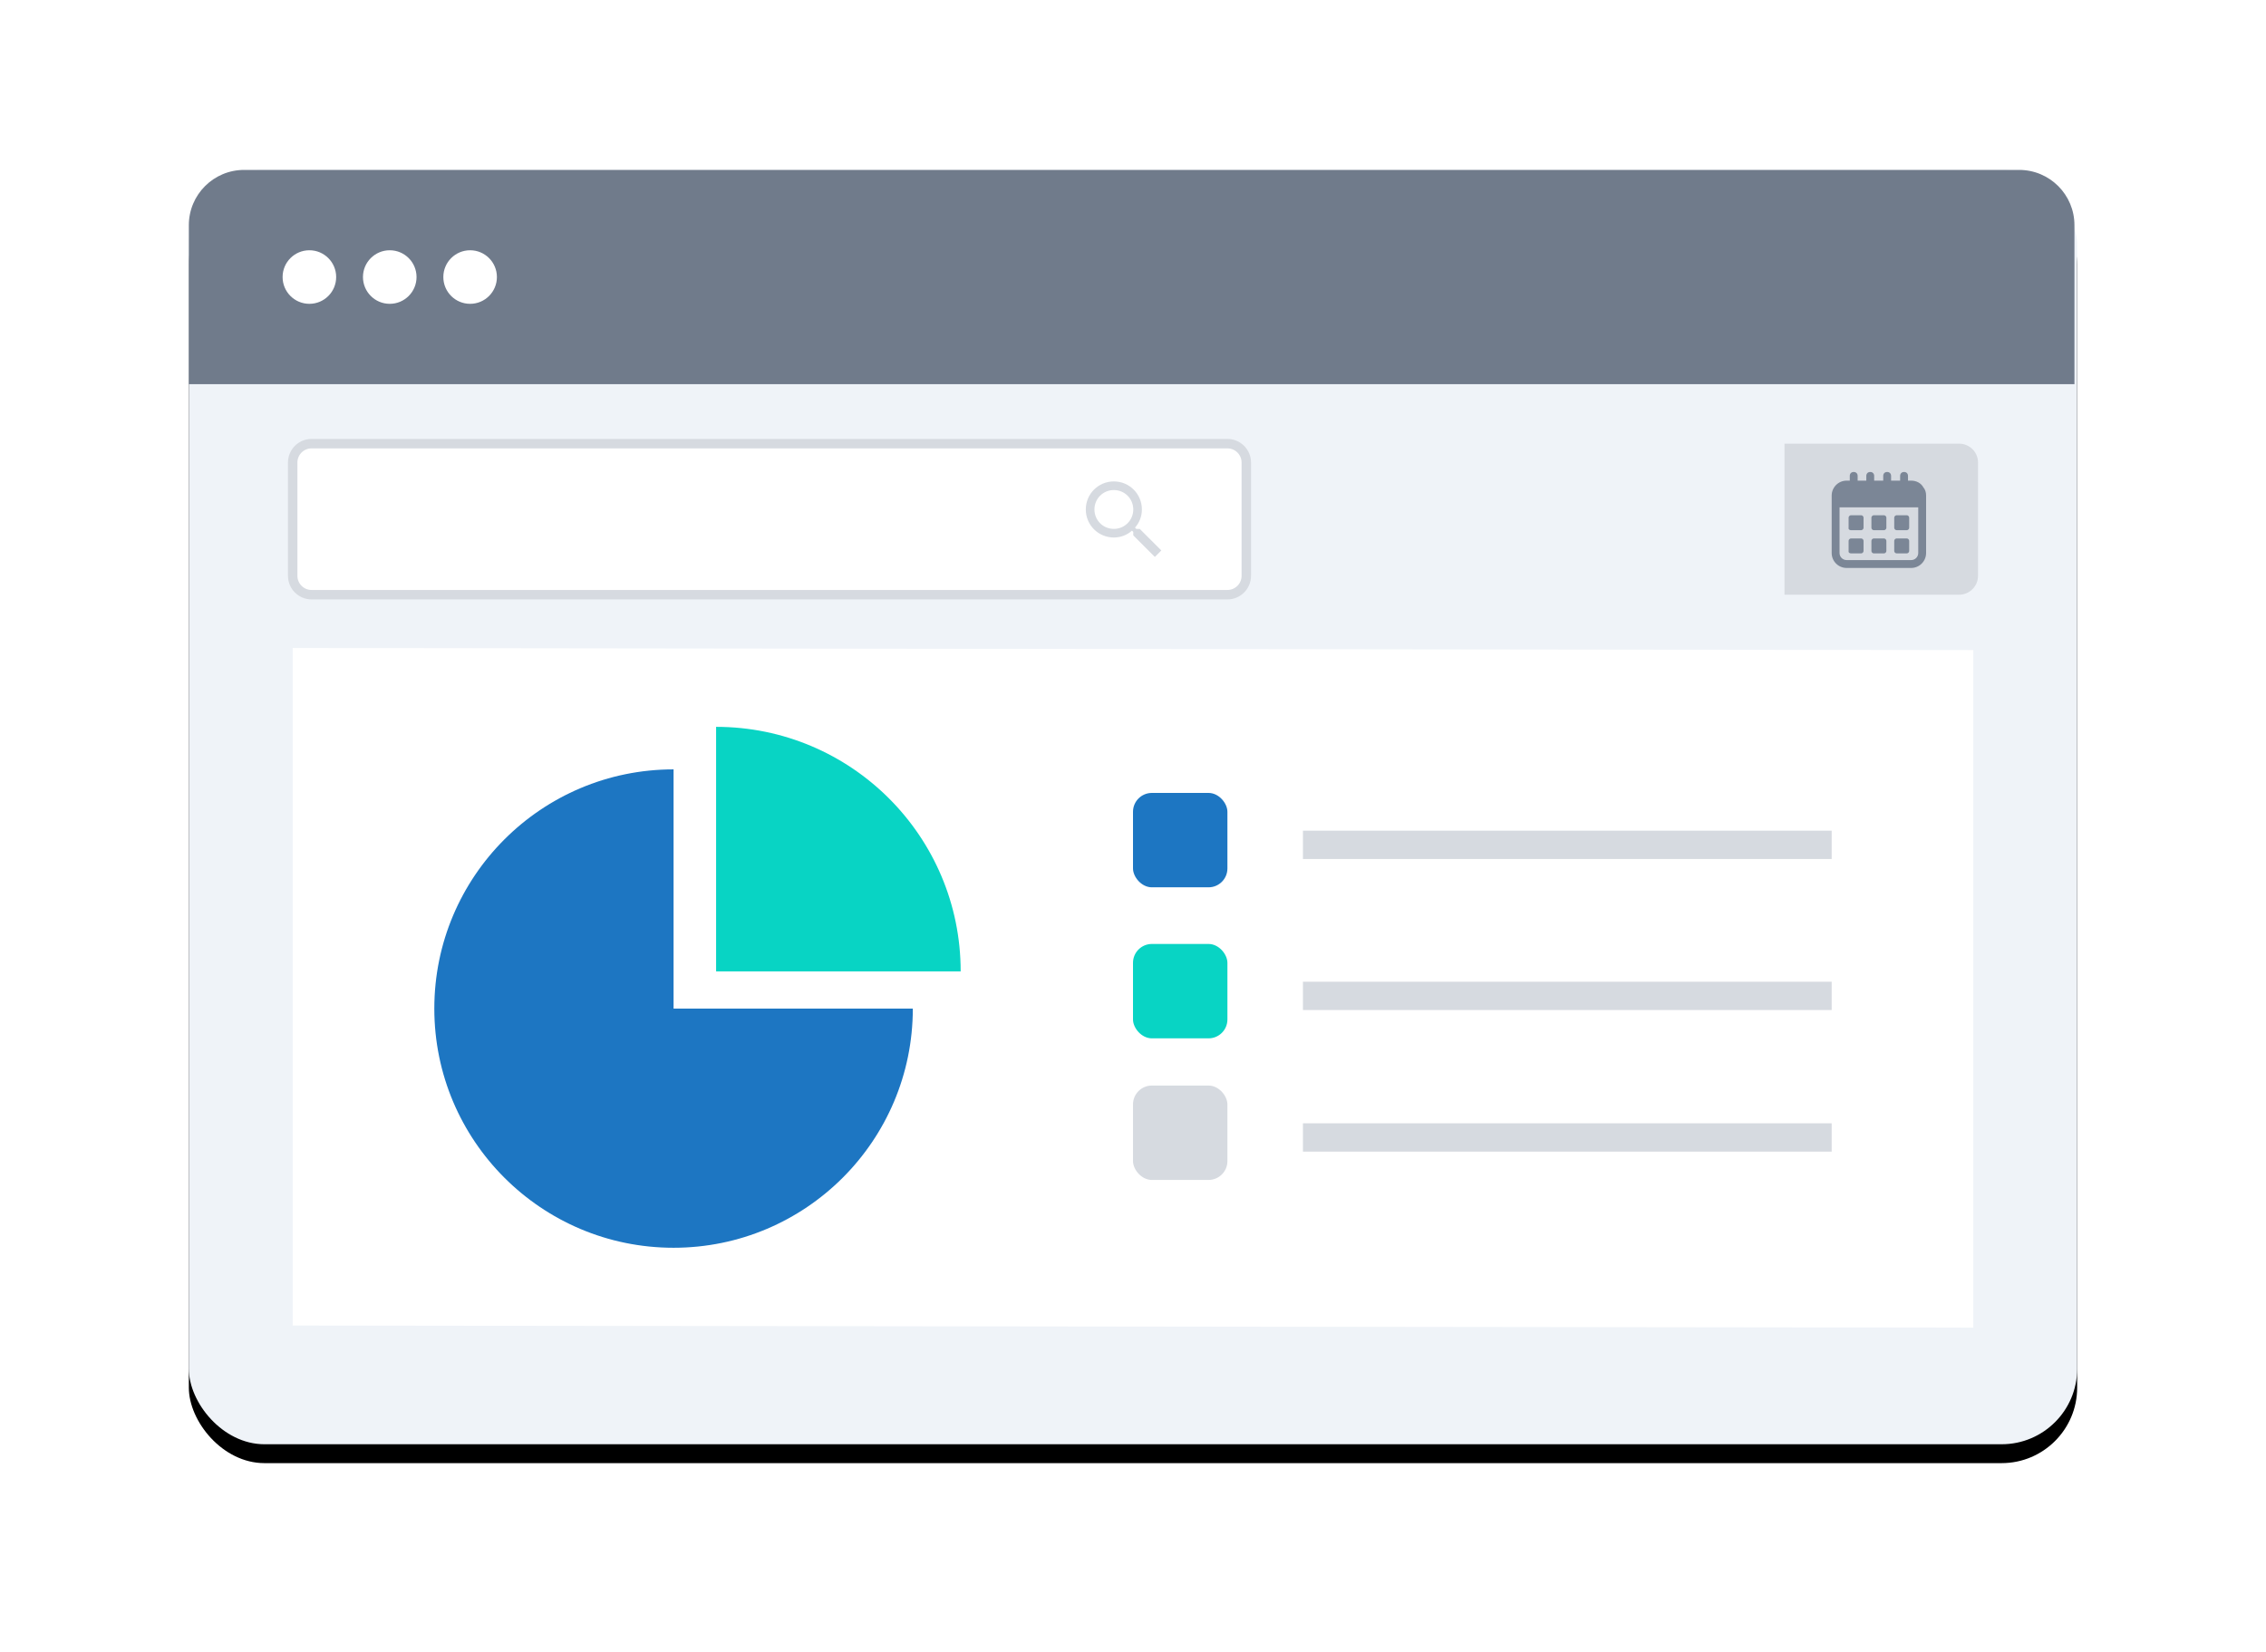
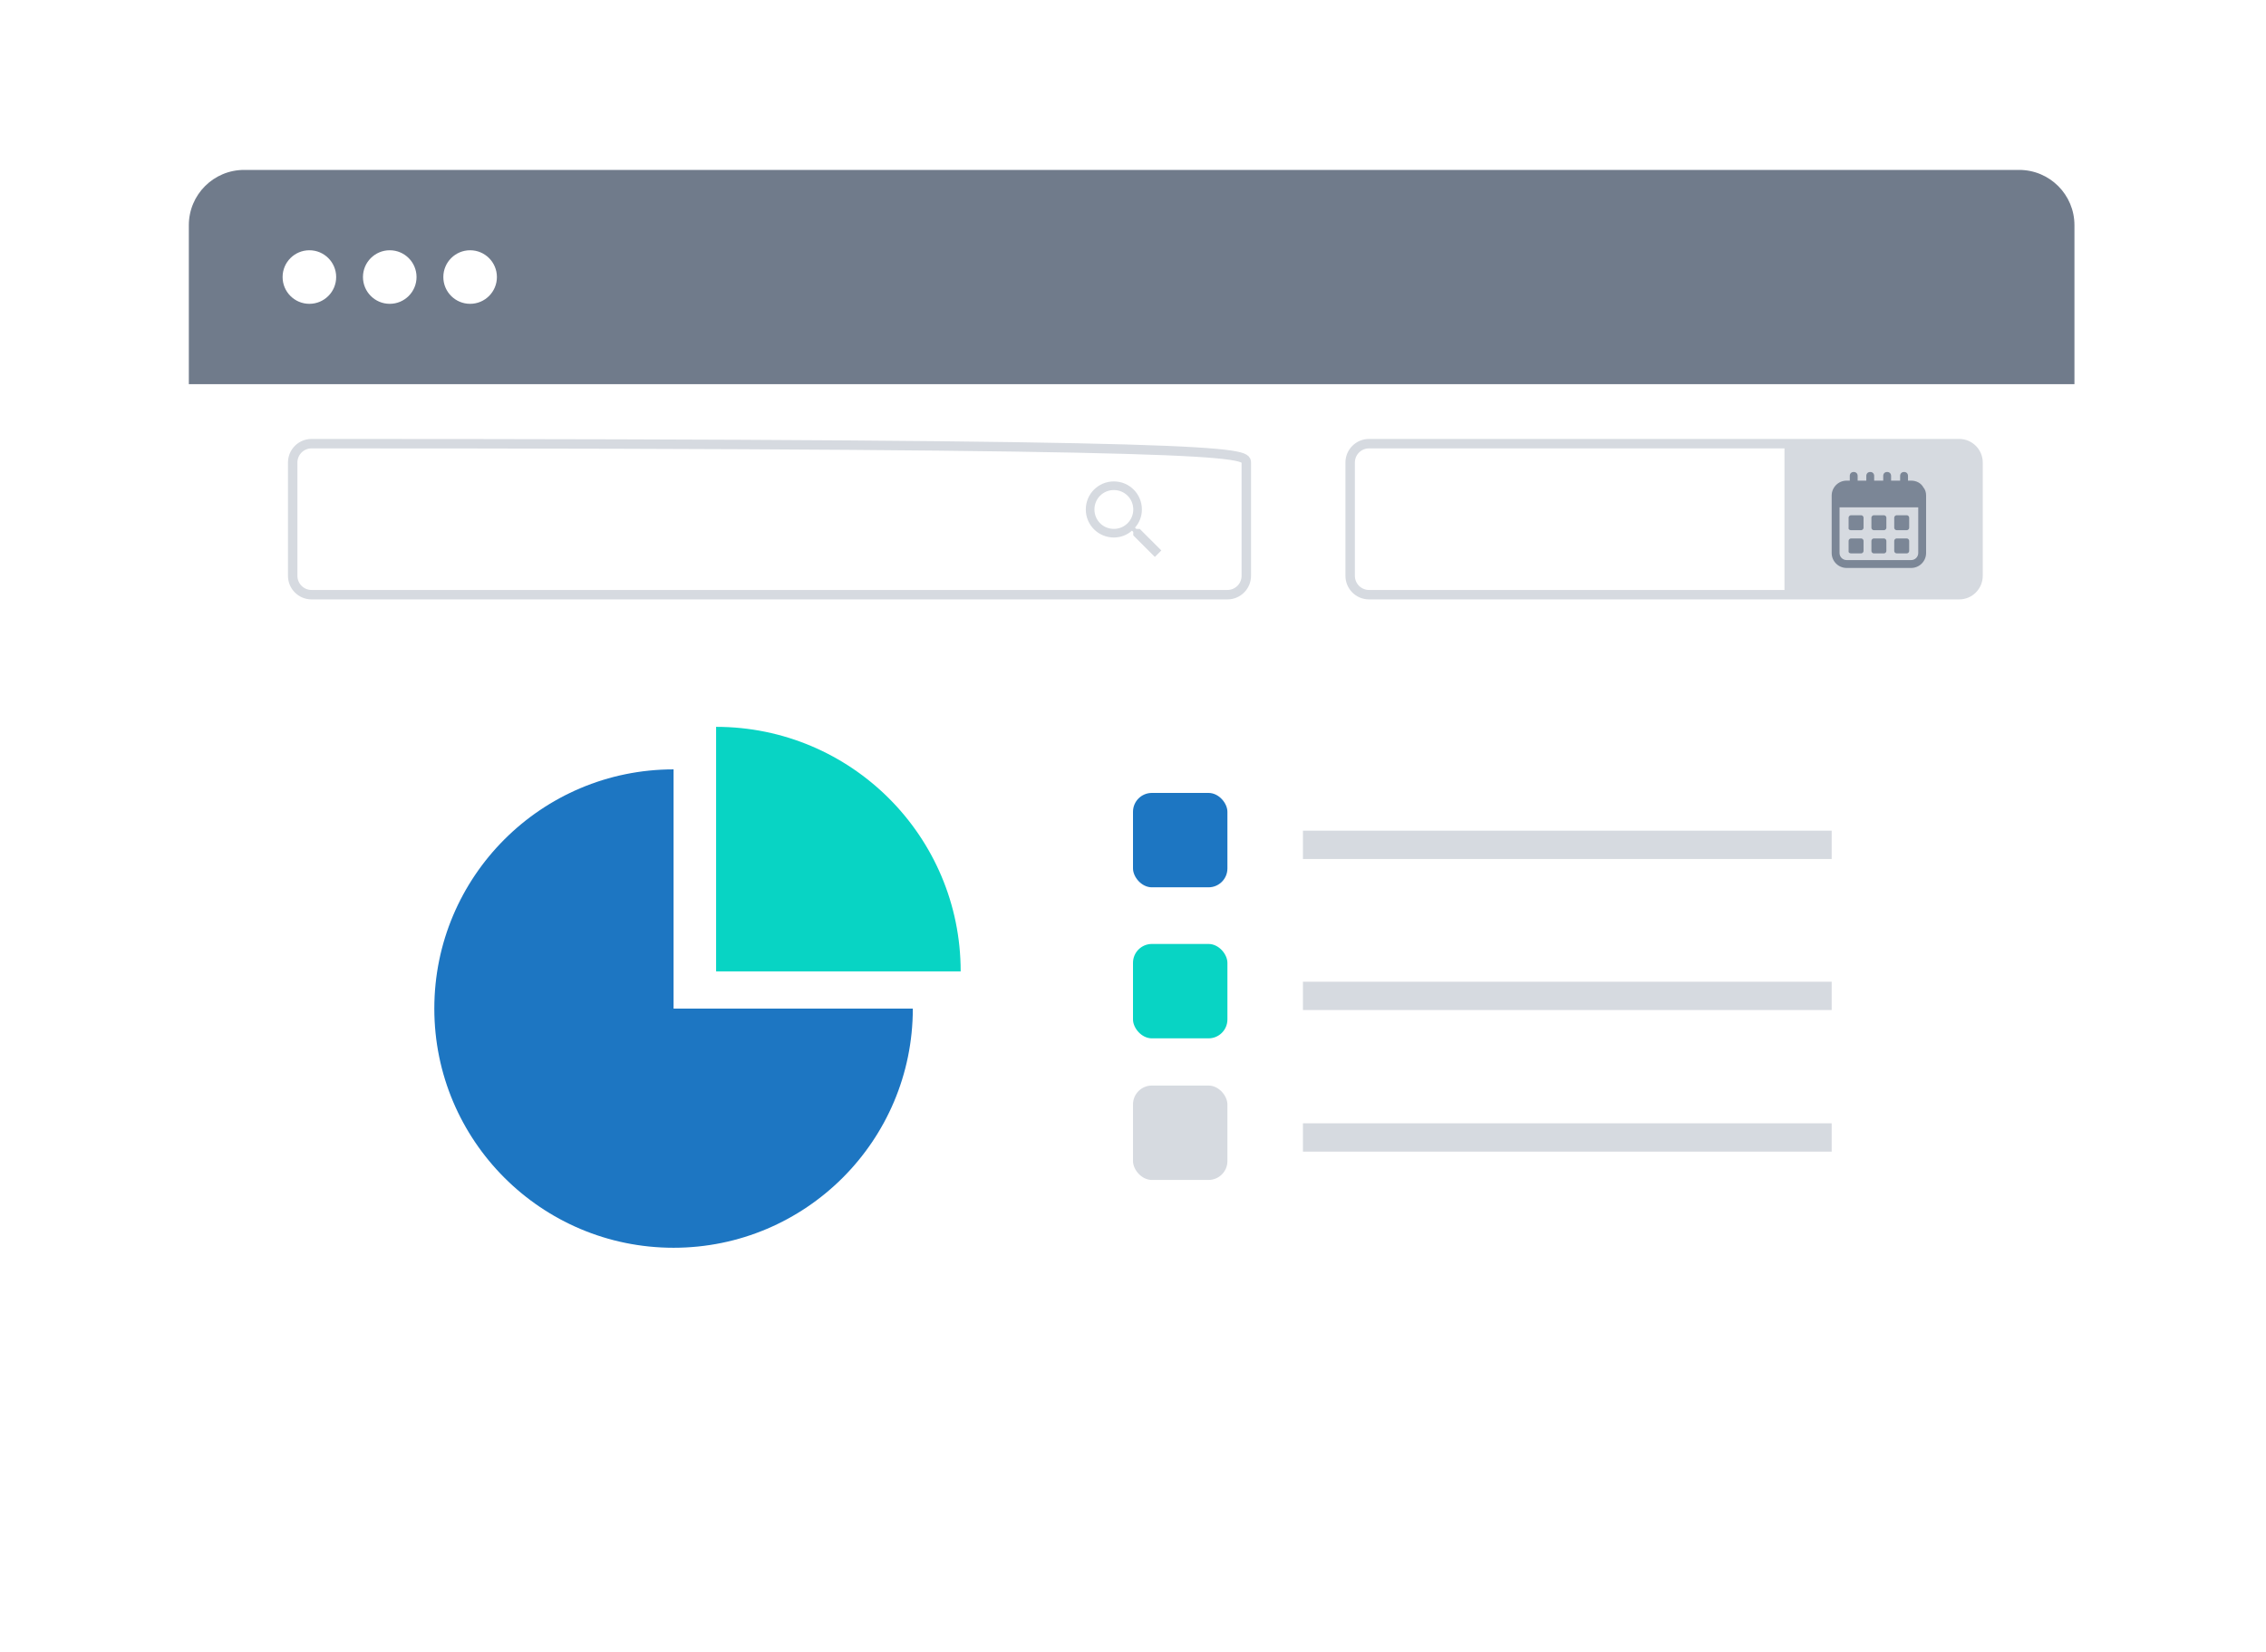
<svg xmlns="http://www.w3.org/2000/svg" xmlns:xlink="http://www.w3.org/1999/xlink" width="240px" height="175px" viewBox="0 0 240 175" version="1.1">
  <title>Group 80</title>
  <defs>
-     <rect id="path-1" x="0" y="0" width="200" height="135" rx="8" />
    <filter x="-15.5%" y="-21.5%" width="131.0%" height="145.9%" filterUnits="objectBoundingBox" id="filter-2">
      <feOffset dx="0" dy="2" in="SourceAlpha" result="shadowOffsetOuter1" />
      <feGaussianBlur stdDeviation="10" in="shadowOffsetOuter1" result="shadowBlurOuter1" />
      <feColorMatrix values="0 0 0 0 0   0 0 0 0 0   0 0 0 0 0  0 0 0 0.1 0" type="matrix" in="shadowBlurOuter1" />
    </filter>
  </defs>
  <g id="Page-1" stroke="none" stroke-width="1" fill="none" fill-rule="evenodd">
    <g id="-Laboratory-Informatics-Software-" transform="translate(-1193, -8878)">
      <g id="Group-80" transform="translate(1213, 8896)">
        <g id="Group-47-Copy">
          <path d="M125,29 L187.5,29 C188.605,29 189.5,29.895 189.5,31 L189.5,43 C189.5,44.105 188.605,45 187.5,45 L125,45 C123.895,45 123,44.105 123,43 L123,31 C123,29.895 123.895,29 125,29 Z" id="Rectangle-Copy-7" stroke="#D6DAE0" fill="#FFFFFF" fill-rule="nonzero" />
          <g id="Rectangle">
            <use fill="black" fill-opacity="1" filter="url(#filter-2)" xlink:href="#path-1" />
            <use fill="#EFF3F8" fill-rule="evenodd" xlink:href="#path-1" />
          </g>
          <g id="Group-46" fill-rule="nonzero">
            <g id="Group-35" transform="translate(11, 50.645)" fill="#FFFFFF">
              <polygon id="Rectangle" points="-2.89018809e-13 -3.42708083e-13 178 0.223 178 72 -4.94049246e-15 71.777" />
            </g>
-             <path d="M13,29 L110,29 C111.105,29 112,29.895 112,31 L112,43 C112,44.105 111.105,45 110,45 L13,45 C11.895,45 11,44.105 11,43 L11,31 C11,29.895 11.895,29 13,29 Z" id="Rectangle" stroke="#D6DAE0" fill="#FFFFFF" />
+             <path d="M13,29 C111.105,29 112,29.895 112,31 L112,43 C112,44.105 111.105,45 110,45 L13,45 C11.895,45 11,44.105 11,43 L11,31 C11,29.895 11.895,29 13,29 Z" id="Rectangle" stroke="#D6DAE0" fill="#FFFFFF" />
            <path d="M169,29 L187.5,29 C188.605,29 189.5,29.895 189.5,31 L189.5,43 C189.5,44.105 188.605,45 187.5,45 L169,45 L169,45 L169,29 Z" id="Rectangle-Copy-7" fill="#D6DAE0" />
            <g id="Group" transform="translate(174, 32)" fill="#7B8696">
              <path d="M8.417,0.917 L8.083,0.917 L8.083,0.417 C8.083,0.167 7.917,0 7.667,0 C7.417,0 7.25,0.167 7.25,0.417 L7.25,0.917 L6.292,0.917 L6.292,0.417 C6.292,0.167 6.125,0 5.875,0 C5.625,0 5.458,0.167 5.458,0.417 L5.458,0.917 L4.5,0.917 L4.5,0.417 C4.5,0.167 4.333,0 4.083,0 C3.833,0 3.667,0.167 3.667,0.417 L3.667,0.917 L2.75,0.917 L2.75,0.417 C2.75,0.167 2.583,0 2.333,0 C2.083,0 1.917,0.167 1.917,0.417 L1.917,0.917 L1.583,0.917 C0.708,0.917 0,1.625 0,2.5 L0,8.583 C0,9.458 0.708,10.167 1.583,10.167 L8.417,10.167 C9.292,10.167 10,9.458 10,8.583 L10,2.5 C10,2.167 9.917,1.875 9.708,1.625 C9.458,1.167 8.958,0.917 8.417,0.917 Z M9.167,8.583 C9.167,9 8.833,9.333 8.417,9.333 L1.583,9.333 C1.167,9.333 0.833,9 0.833,8.583 L0.833,3.75 L9.167,3.75 L9.167,8.583 Z" id="Shape" />
              <path d="M2.042,6.167 L3.125,6.167 C3.25,6.167 3.375,6.042 3.375,5.917 L3.375,4.833 C3.375,4.708 3.25,4.583 3.125,4.583 L2.042,4.583 C1.917,4.583 1.792,4.708 1.792,4.833 L1.792,5.917 C1.75,6.042 1.875,6.167 2.042,6.167 Z M4.458,6.167 L5.542,6.167 C5.667,6.167 5.792,6.042 5.792,5.917 L5.792,4.833 C5.792,4.708 5.667,4.583 5.542,4.583 L4.458,4.583 C4.333,4.583 4.208,4.708 4.208,4.833 L4.208,5.917 C4.208,6.042 4.333,6.167 4.458,6.167 Z M6.875,6.167 L7.958,6.167 C8.083,6.167 8.208,6.042 8.208,5.917 L8.208,4.833 C8.208,4.708 8.083,4.583 7.958,4.583 L6.875,4.583 C6.75,4.583 6.625,4.708 6.625,4.833 L6.625,5.917 C6.625,6.042 6.75,6.167 6.875,6.167 Z M2.042,8.625 L3.125,8.625 C3.25,8.625 3.375,8.5 3.375,8.375 L3.375,7.292 C3.375,7.167 3.25,7.042 3.125,7.042 L2.042,7.042 C1.917,7.042 1.792,7.167 1.792,7.292 L1.792,8.375 C1.75,8.5 1.875,8.625 2.042,8.625 Z M4.458,8.625 L5.542,8.625 C5.667,8.625 5.792,8.5 5.792,8.375 L5.792,7.292 C5.792,7.167 5.667,7.042 5.542,7.042 L4.458,7.042 C4.333,7.042 4.208,7.167 4.208,7.292 L4.208,8.375 C4.208,8.5 4.333,8.625 4.458,8.625 Z M6.875,8.625 L7.958,8.625 C8.083,8.625 8.208,8.5 8.208,8.375 L8.208,7.292 C8.208,7.167 8.083,7.042 7.958,7.042 L6.875,7.042 C6.75,7.042 6.625,7.167 6.625,7.292 L6.625,8.375 C6.625,8.5 6.75,8.625 6.875,8.625 Z" id="Shape" />
            </g>
            <path d="M5.857,0 L193.856,0 C197.09,0 199.712,2.622 199.712,5.857 L199.712,22.699 L199.712,22.699 L0,22.699 L0,5.857 C0,2.622 2.622,0 5.857,0 Z" id="Rectangle" fill="#707B8B" />
          </g>
          <circle id="Oval" fill="#FFFFFF" fill-rule="nonzero" cx="12.768" cy="11.349" r="2.837" />
          <circle id="Oval-Copy-7" fill="#FFFFFF" fill-rule="nonzero" cx="21.28" cy="11.349" r="2.837" />
          <circle id="Oval-Copy-8" fill="#FFFFFF" fill-rule="nonzero" cx="29.792" cy="11.349" r="2.837" />
        </g>
        <path d="M100.714,38.029 L100.348,38.029 L100.212,37.891 C100.67,37.389 100.942,36.703 100.942,35.971 C100.942,34.326 99.616,33 97.971,33 C96.326,33 95,34.326 95,35.971 C95,37.616 96.326,38.942 97.971,38.942 C98.703,38.942 99.389,38.67 99.891,38.212 L100.029,38.348 L100.029,38.714 L102.315,41 L103,40.315 L100.714,38.029 Z M97.971,38.029 C96.828,38.029 95.915,37.114 95.915,35.971 C95.915,34.828 96.828,33.915 97.971,33.915 C99.114,33.915 100.029,34.828 100.029,35.971 C100.029,37.114 99.114,38.029 97.971,38.029 L97.971,38.029 Z" id="Fill-1-Copy" fill="#D6DAE0" fill-rule="nonzero" />
        <g id="Group-79" transform="translate(26, 59)">
          <g id="Group" fill-rule="nonzero">
            <path d="M50.68,29.845 C50.68,43.839 39.334,55.184 25.34,55.184 C11.345,55.184 0,43.839 0,29.845 C0,15.85 11.345,4.505 25.34,4.505 L25.34,29.845 L50.68,29.845 Z" id="Path" fill="#1D76C2" />
            <path d="M55.748,25.903 L29.845,25.903 L29.845,0 C44.15,0 55.748,11.597 55.748,25.903 Z" id="Path" fill="#08D4C4" />
          </g>
          <g id="Group-63" transform="translate(74, 7)">
            <rect id="Rectangle" fill="#1D76C2" x="0" y="0" width="10" height="10" rx="2" />
            <rect id="Rectangle-Copy-8" fill="#08D4C4" x="0" y="16" width="10" height="10" rx="2" />
            <rect id="Rectangle-Copy-9" fill="#D6DAE0" x="0" y="31" width="10" height="10" rx="2" />
            <line x1="18" y1="5.5" x2="74" y2="5.5" id="Path-21" stroke="#D6DAE0" stroke-width="3" />
            <line x1="18" y1="21.5" x2="74" y2="21.5" id="Path-21-Copy" stroke="#D6DAE0" stroke-width="3" />
            <line x1="18" y1="36.5" x2="74" y2="36.5" id="Path-21-Copy-2" stroke="#D6DAE0" stroke-width="3" />
          </g>
        </g>
      </g>
    </g>
  </g>
</svg>